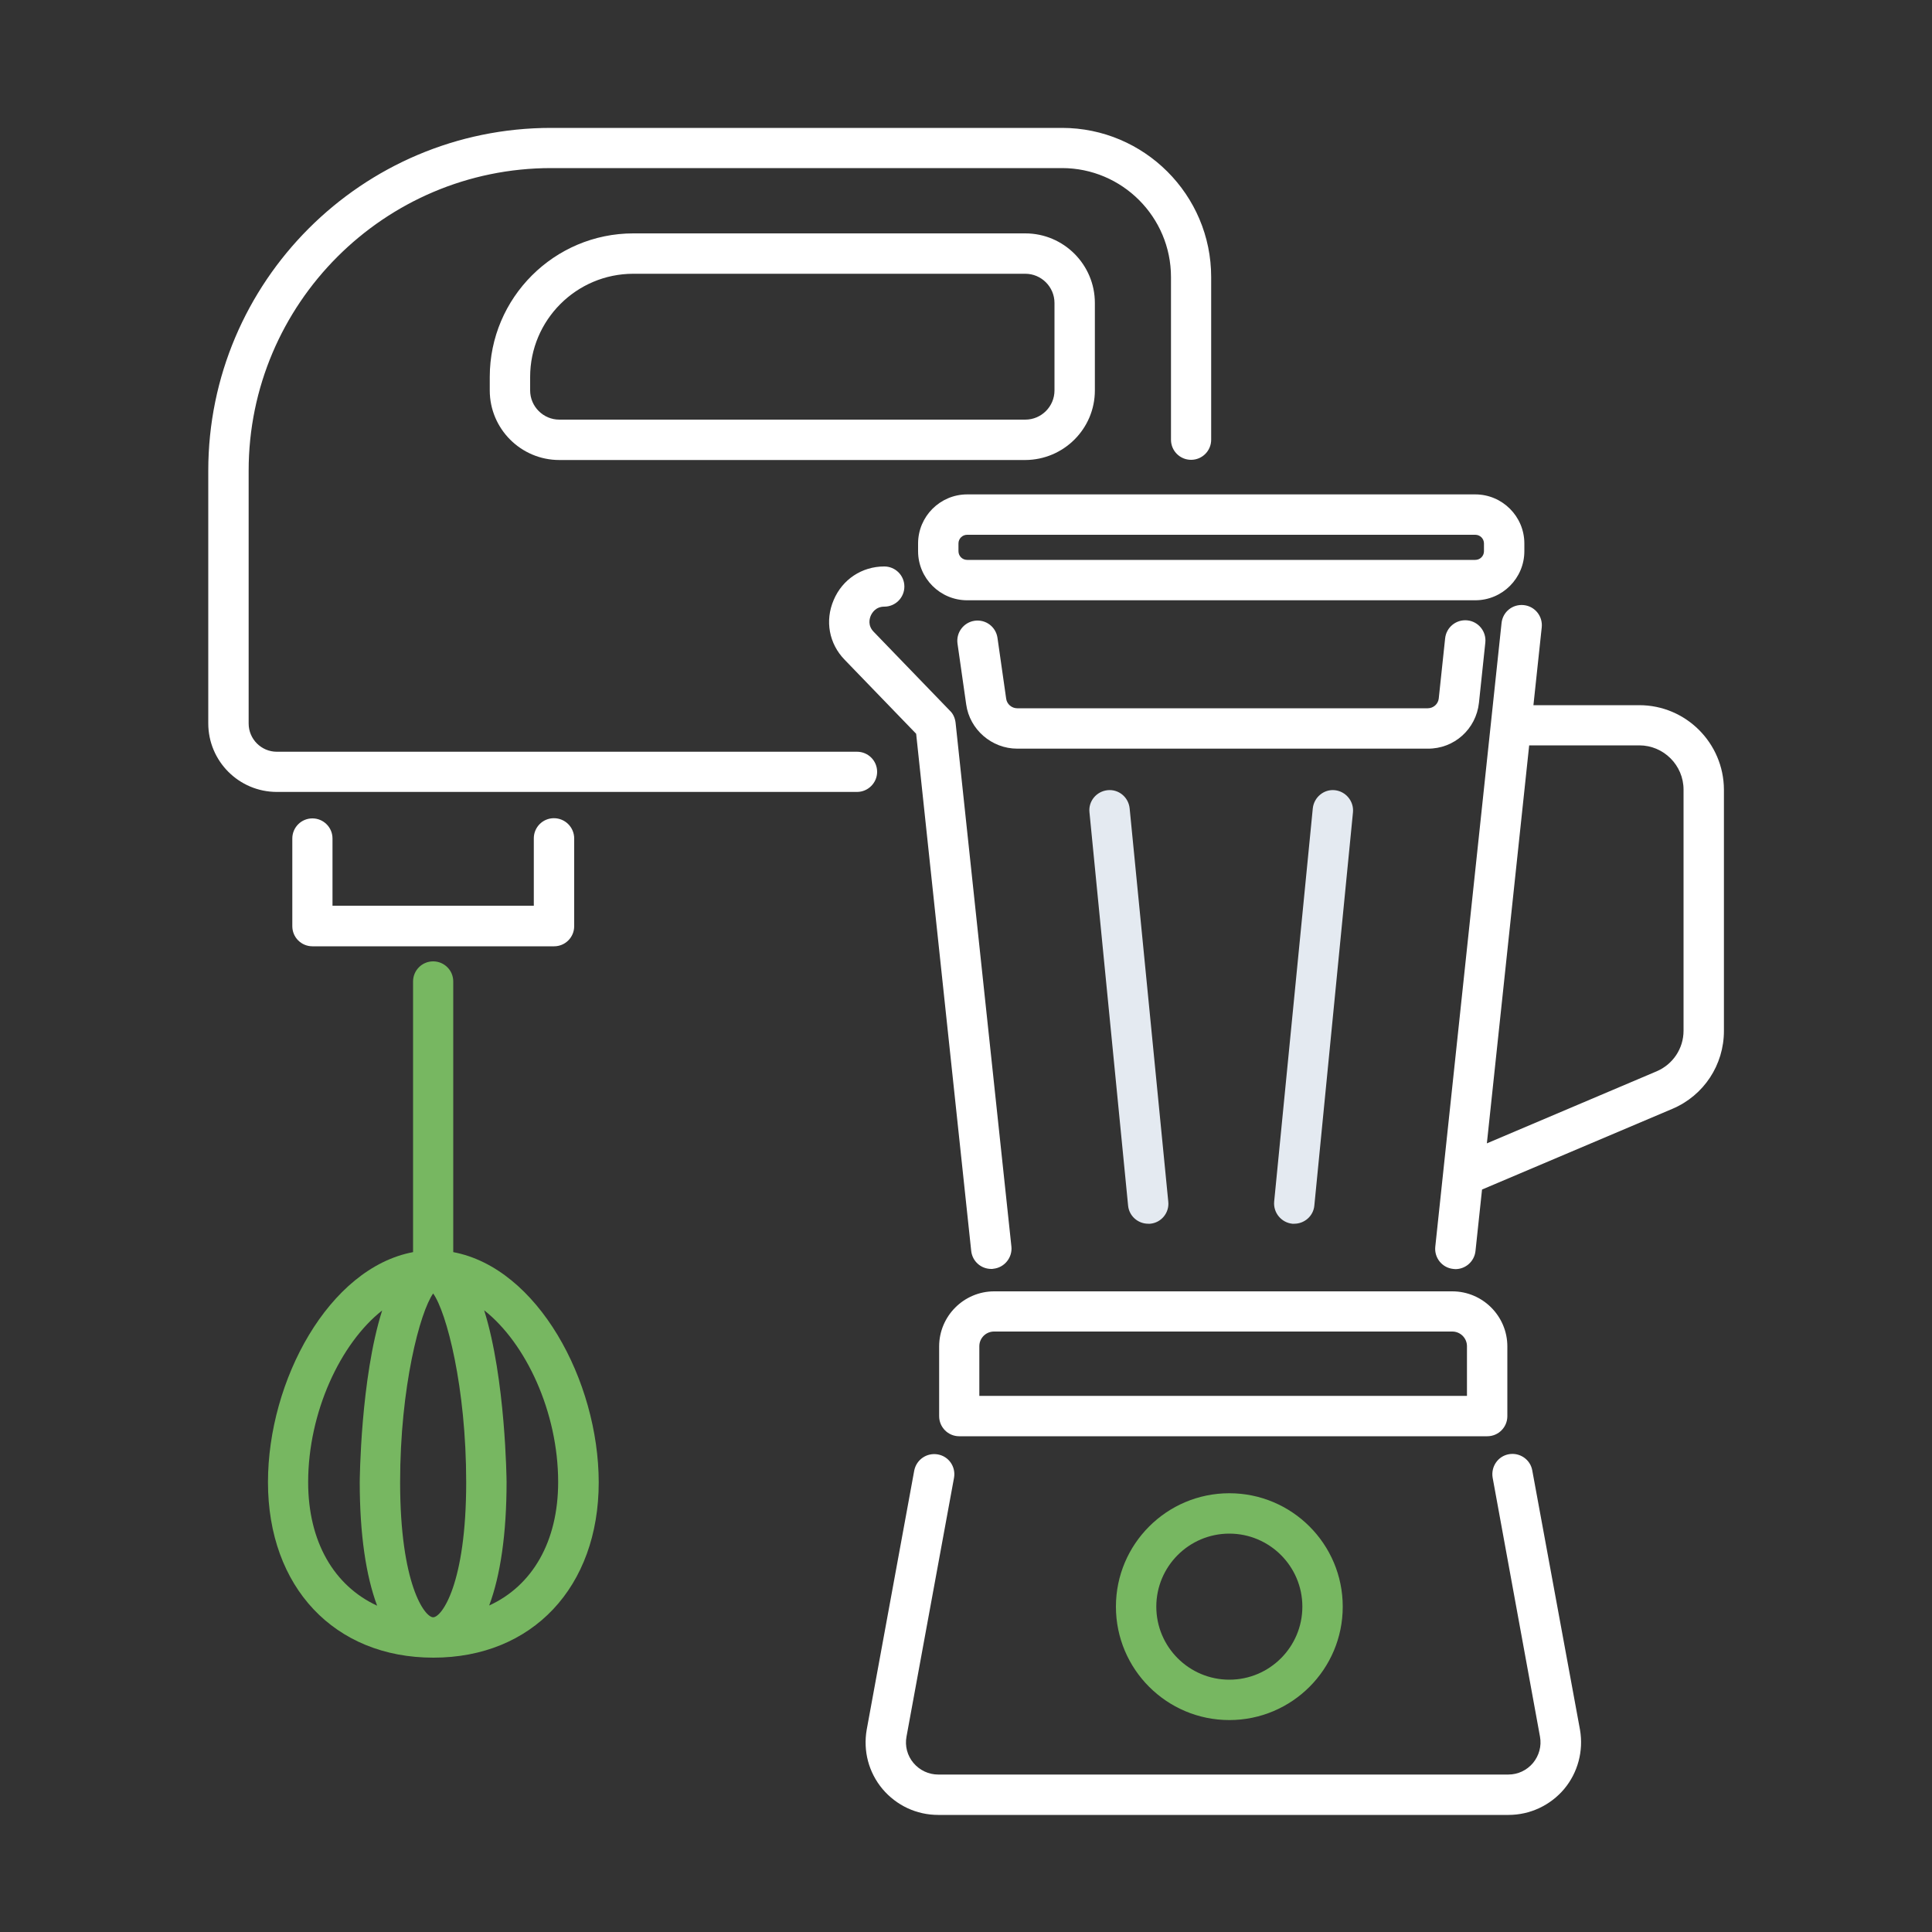
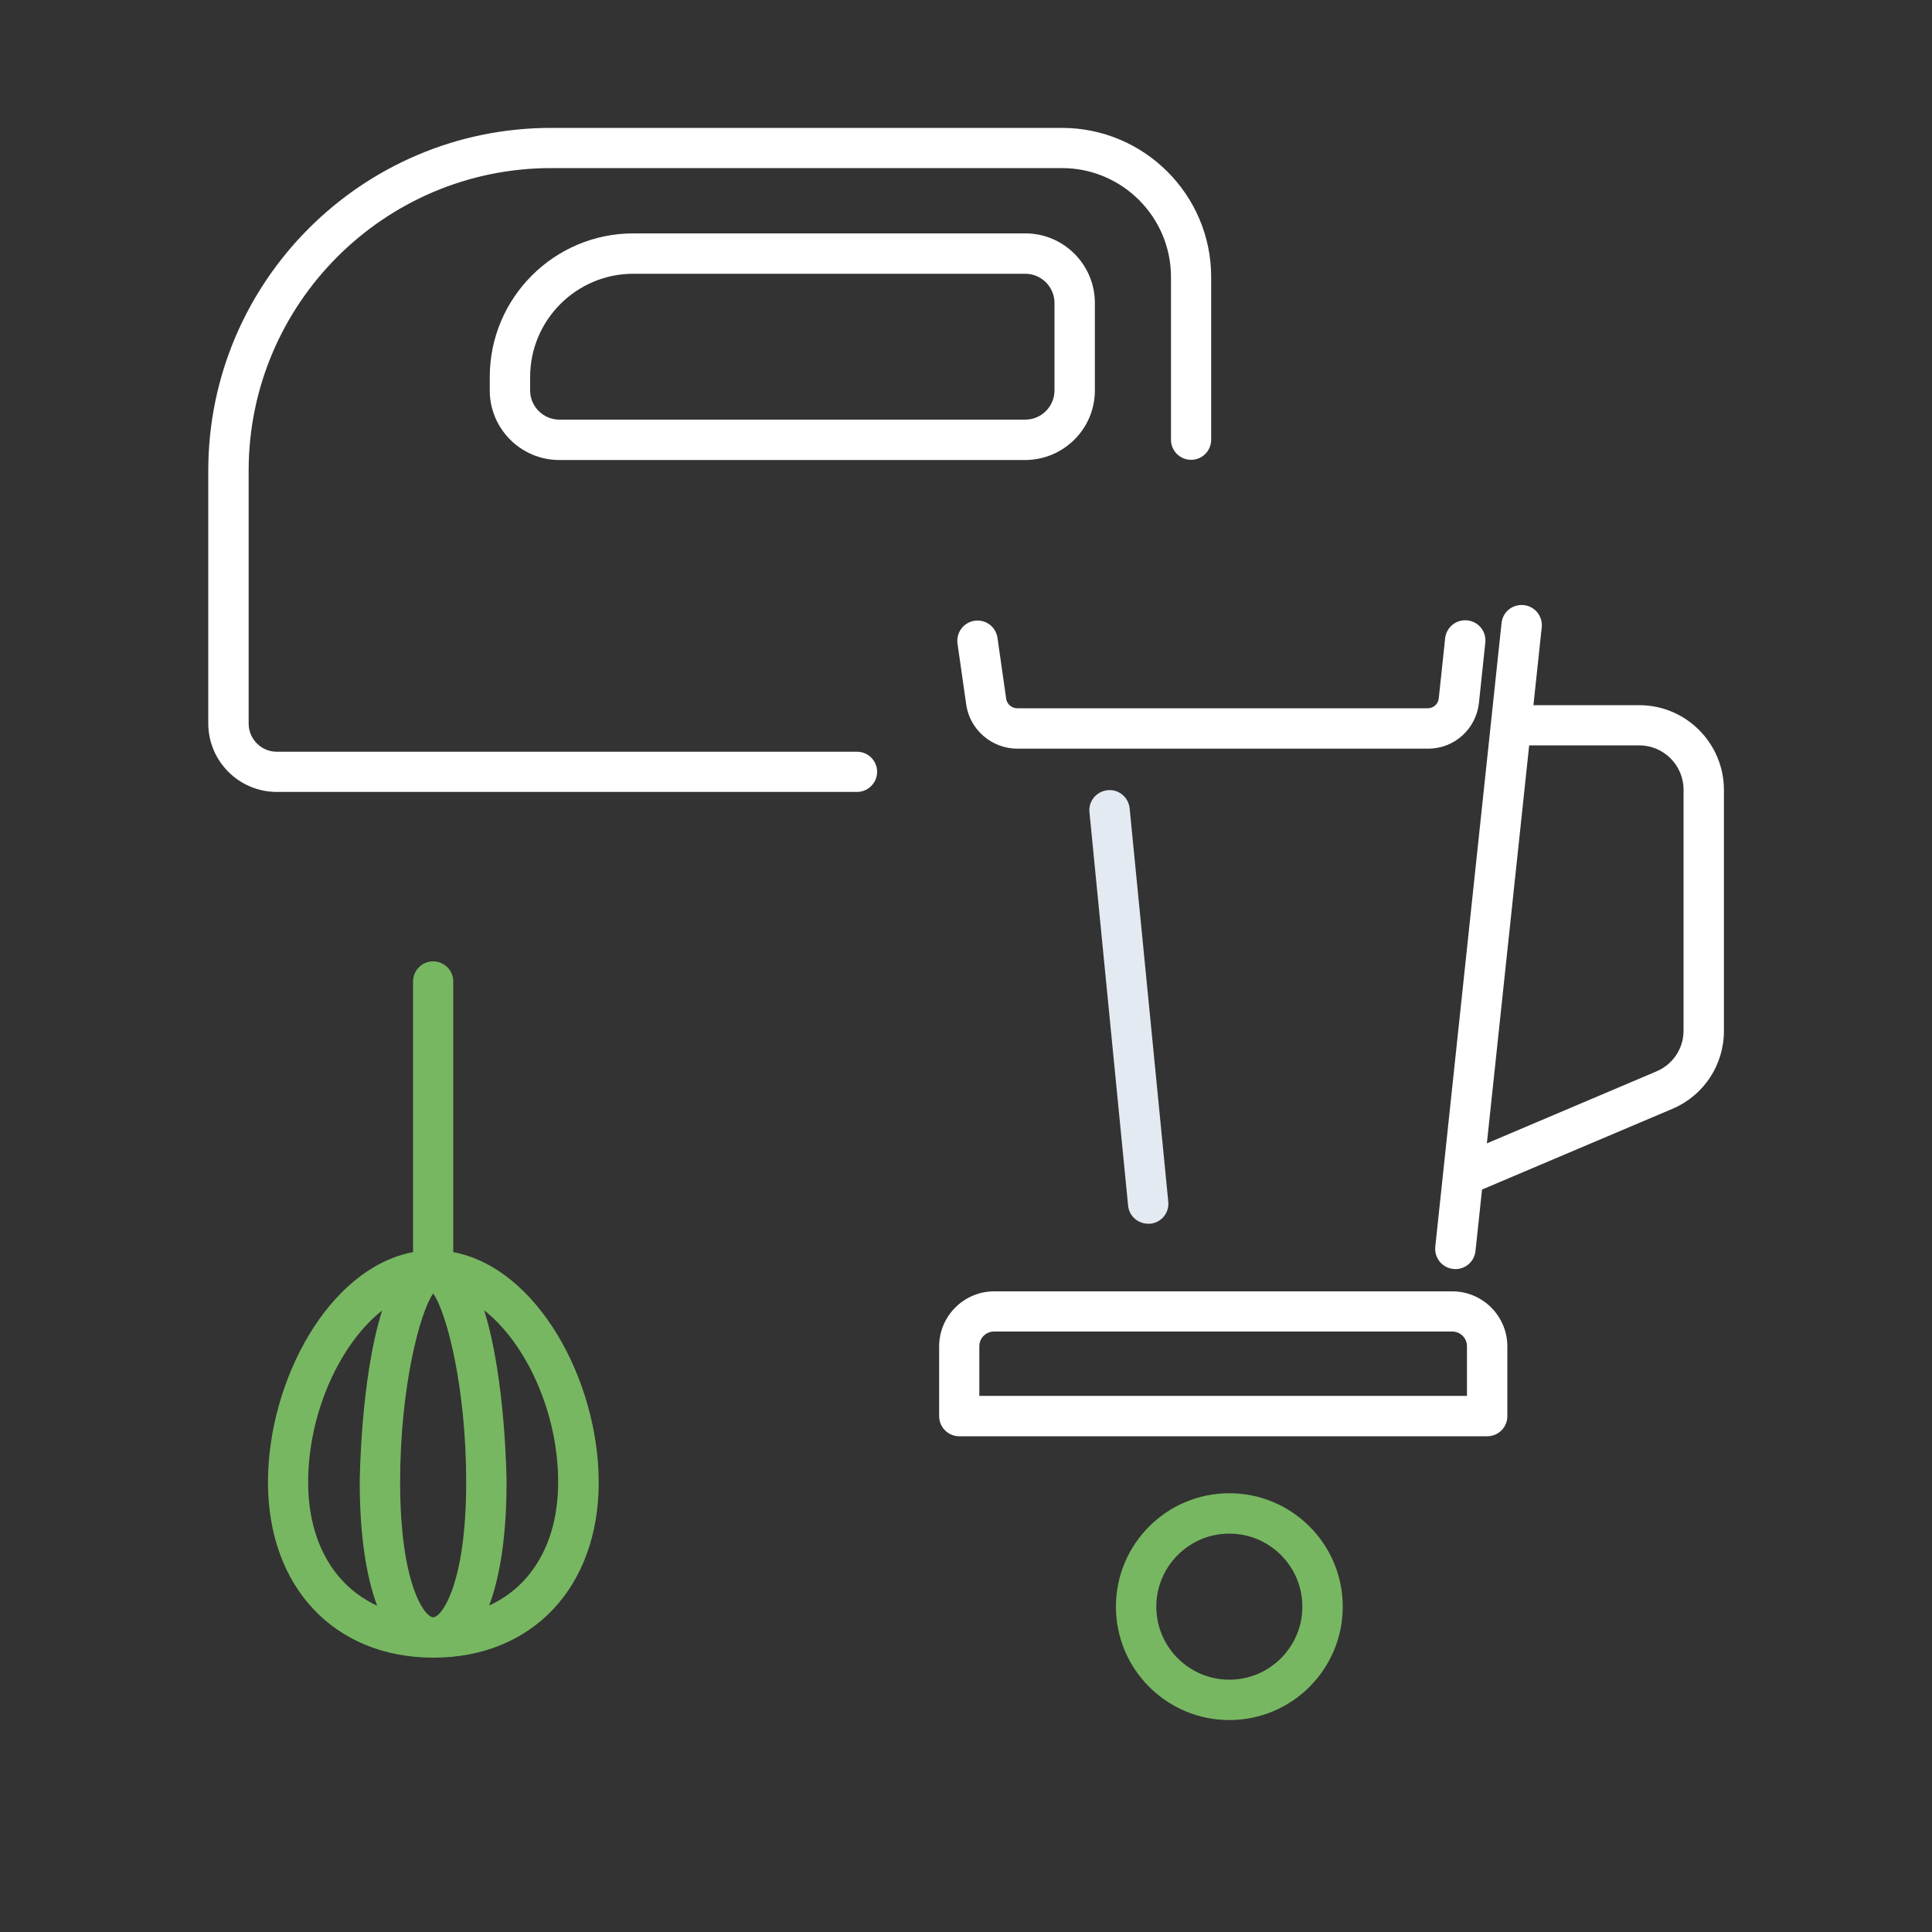
<svg xmlns="http://www.w3.org/2000/svg" version="1.1" x="0px" y="0px" viewBox="0 0 1000 1000" style="enable-background:new 0 0 1000 1000;" xml:space="preserve">
  <rect x="0" y="0" width="1000" height="1000" fill="#333333" stroke="none" />
  <style type="text/css">
	.st0{fill:#77B761;}
	.st1{fill:#E4EAF1;}
	.st2{fill:#FFFFFF;}
</style>
  <g id="Layer_1">
</g>
  <g id="Layer_2">
    <path class="st0" d="M636.3,890.3c-32.4,0-58.7-26.3-58.7-58.7c0-32.4,26.3-58.7,58.7-58.7c32.4,0,58.7,26.3,58.7,58.7   C695,864,668.7,890.3,636.3,890.3L636.3,890.3z M636.3,793.8c-20.9,0-37.8,17-37.8,37.8c0,20.9,17,37.8,37.8,37.8   c20.9,0,37.8-17,37.8-37.8C674.1,810.7,657.1,793.8,636.3,793.8L636.3,793.8z M636.3,793.8" />
    <path class="st1" d="M594.3,633.4c-5.3,0-9.9-4-10.4-9.4l-20-203.6c-0.6-5.7,3.6-10.8,9.4-11.4c5.7-0.6,10.8,3.6,11.4,9.4l20,203.6   c0.6,5.7-3.6,10.9-9.4,11.4C595,633.4,594.6,633.4,594.3,633.4L594.3,633.4z M594.3,633.4" />
-     <path class="st1" d="M669.9,633.4c-0.3,0-0.7,0-1,0c-5.7-0.6-9.9-5.7-9.4-11.4l20-203.6c0.6-5.7,5.7-10,11.4-9.4   c5.7,0.6,9.9,5.7,9.4,11.4l-20,203.6C679.8,629.4,675.2,633.4,669.9,633.4L669.9,633.4z M669.9,633.4" />
-     <path class="st2" d="M474.2,379.8l28.5,267.7c0.6,5.4,5.1,9.3,10.4,9.3c0.4,0,0.7,0,1.1-0.1c5.7-0.6,9.9-5.8,9.3-11.5L494.6,374   c-0.3-2.3-1.2-4.5-2.9-6.1L452.2,327c-3.2-3.3-2.1-6.9-1.5-8.3c0.6-1.4,2.5-4.7,7-4.7c5.8,0,10.4-4.7,10.4-10.4   c0-5.8-4.7-10.4-10.4-10.4c-11.6,0-21.7,6.7-26.2,17.4c-4.6,10.7-2.4,22.6,5.7,30.9L474.2,379.8z M474.2,379.8" />
-     <path class="st2" d="M475.2,281.3v4c0,14,11.4,25.4,25.4,25.4h263c14,0,25.4-11.4,25.4-25.4v-4c0-14-11.4-25.4-25.4-25.4h-263   C486.6,255.9,475.2,267.3,475.2,281.3L475.2,281.3z M768.1,281.3v4c0,2.5-2,4.5-4.5,4.5h-263c-2.5,0-4.5-2-4.5-4.5v-4   c0-2.5,2-4.5,4.5-4.5h263C766.1,276.8,768.1,278.8,768.1,281.3L768.1,281.3z M768.1,281.3" />
-     <path class="st2" d="M793.1,761.1c-1-5.7-6.5-9.4-12.1-8.4c-5.7,1-9.4,6.5-8.4,12.2l24.5,134c0.9,4.9-0.5,9.8-3.6,13.6   c-3.2,3.8-7.8,6-12.8,6H485.6c-4.9,0-9.6-2.2-12.8-6c-3.2-3.8-4.5-8.8-3.6-13.6l24.6-134c1-5.7-2.7-11.1-8.4-12.1   c-5.7-1-11.1,2.7-12.2,8.4l-24.6,134.1c-1.9,11,1,22.1,8.2,30.7c7.2,8.5,17.6,13.4,28.8,13.4h295.2c11.1,0,21.6-4.9,28.8-13.4   c7.1-8.5,10.1-19.7,8.2-30.7L793.1,761.1z M793.1,761.1" />
    <path class="st2" d="M496.5,743.4h273.3c5.8,0,10.4-4.7,10.4-10.4v-36.1c0-15.7-12.8-28.5-28.5-28.5H514.6   c-15.7,0-28.5,12.8-28.5,28.5v36.1C486.1,738.7,490.7,743.4,496.5,743.4L496.5,743.4z M506.9,696.8c0-4.2,3.4-7.6,7.6-7.6h237.2   c4.2,0,7.6,3.4,7.6,7.6v25.7H506.9V696.8z M506.9,696.8" />
    <path class="st2" d="M765.5,363.8l3.3-31.2c0.6-5.7-3.5-10.9-9.3-11.5c-5.8-0.6-10.9,3.6-11.5,9.3l-3.3,31.1   c-0.3,2.9-2.8,5.1-5.7,5.1H526.5c-2.8,0-5.3-2.1-5.7-4.9l-4.5-31.5c-0.8-5.7-6-9.7-11.8-8.9c-5.7,0.8-9.7,6.1-8.9,11.8l4.5,31.5   c1.8,13,13.2,22.9,26.4,22.9H739C752.7,387.6,764,377.4,765.5,363.8L765.5,363.8z M765.5,363.8" />
    <path class="st2" d="M848.5,365h-54.8l4.3-40.3c0.6-5.7-3.5-10.9-9.3-11.5c-5.8-0.6-10.9,3.5-11.5,9.3l-34.3,322.8   c-0.6,5.7,3.5,10.9,9.3,11.5c0.4,0,0.8,0.1,1.1,0.1c5.3,0,9.8-4,10.4-9.3l3.4-31.9l98.6-41.8c16.2-6.9,26.6-22.7,26.6-40.3V408.7   C892.2,384.6,872.6,365,848.5,365L848.5,365z M871.4,533.5c0,9.2-5.5,17.4-13.9,21l-87.9,37.3l21.9-206h57   c12.6,0,22.9,10.3,22.9,22.9V533.5z M871.4,533.5" />
    <path class="st2" d="M454,399.5c0-5.8-4.7-10.4-10.4-10.4H143.3c-8.1,0-14.6-6.6-14.6-14.6V243.6c0-86.3,70.2-156.6,156.6-156.6   h264.4c31.1,0,56.4,25.3,56.4,56.4v84.2c0,5.8,4.7,10.4,10.4,10.4c5.8,0,10.4-4.7,10.4-10.4v-84.2c0-42.6-34.7-77.2-77.2-77.2   H285.2c-97.8,0-177.4,79.6-177.4,177.4v130.8c0,19.6,15.9,35.5,35.5,35.5h300.3C449.3,409.9,454,405.2,454,399.5L454,399.5z    M454,399.5" />
    <path class="st2" d="M566.7,202.1v-45.3c0-19.8-16.1-36-36-36H327.8c-40.9,0-74.3,33.3-74.3,74.3v7c0,19.8,16.1,36,36,36h241.2   C550.6,238,566.7,221.9,566.7,202.1L566.7,202.1z M274.4,202.1v-7c0-29.4,23.9-53.4,53.4-53.4h202.9c8.3,0,15.1,6.8,15.1,15.1v45.3   c0,8.3-6.8,15.1-15.1,15.1H289.5C281.2,217.2,274.4,210.4,274.4,202.1L274.4,202.1z M274.4,202.1" />
-     <path class="st2" d="M286.7,423.5c-5.8,0-10.4,4.7-10.4,10.4v34.9H172.1V434c0-5.8-4.7-10.4-10.4-10.4c-5.8,0-10.4,4.7-10.4,10.4   v45.4c0,5.8,4.7,10.4,10.4,10.4h125.1c5.8,0,10.4-4.7,10.4-10.4V434C297.2,428.2,292.5,423.5,286.7,423.5L286.7,423.5z    M286.7,423.5" />
    <path class="st0" d="M234.6,648.1V508c0-5.8-4.7-10.4-10.4-10.4c-5.8,0-10.4,4.7-10.4,10.4v140.1c-43.6,8.2-75.1,66.5-75.1,119.1   c0,54.3,34.4,90.8,85.6,90.8c51.2,0,85.6-36.5,85.6-90.8C309.8,714.6,278.3,656.3,234.6,648.1L234.6,648.1z M224.2,837.1   c-4.4,0-17.1-17.2-17.1-69.9c0-49.4,10.3-88.1,17.1-97.7c6.9,9.6,17.1,48.4,17.1,97.7C241.3,819.9,228.6,837.1,224.2,837.1   L224.2,837.1z M159.5,767.2c0-36.2,16.7-71.9,38.3-88.9c-11.2,35.3-11.6,88.1-11.6,88.9c0,26.8,3.2,48.4,9,63.9   C172.9,820.8,159.5,798,159.5,767.2L159.5,767.2z M253.2,831c5.8-15.5,9-37.1,9-63.9c0-0.8-0.5-53.6-11.6-88.9   c21.6,17,38.3,52.7,38.3,88.9C288.9,798,275.5,820.8,253.2,831L253.2,831z M253.2,831" />
  </g>
</svg>